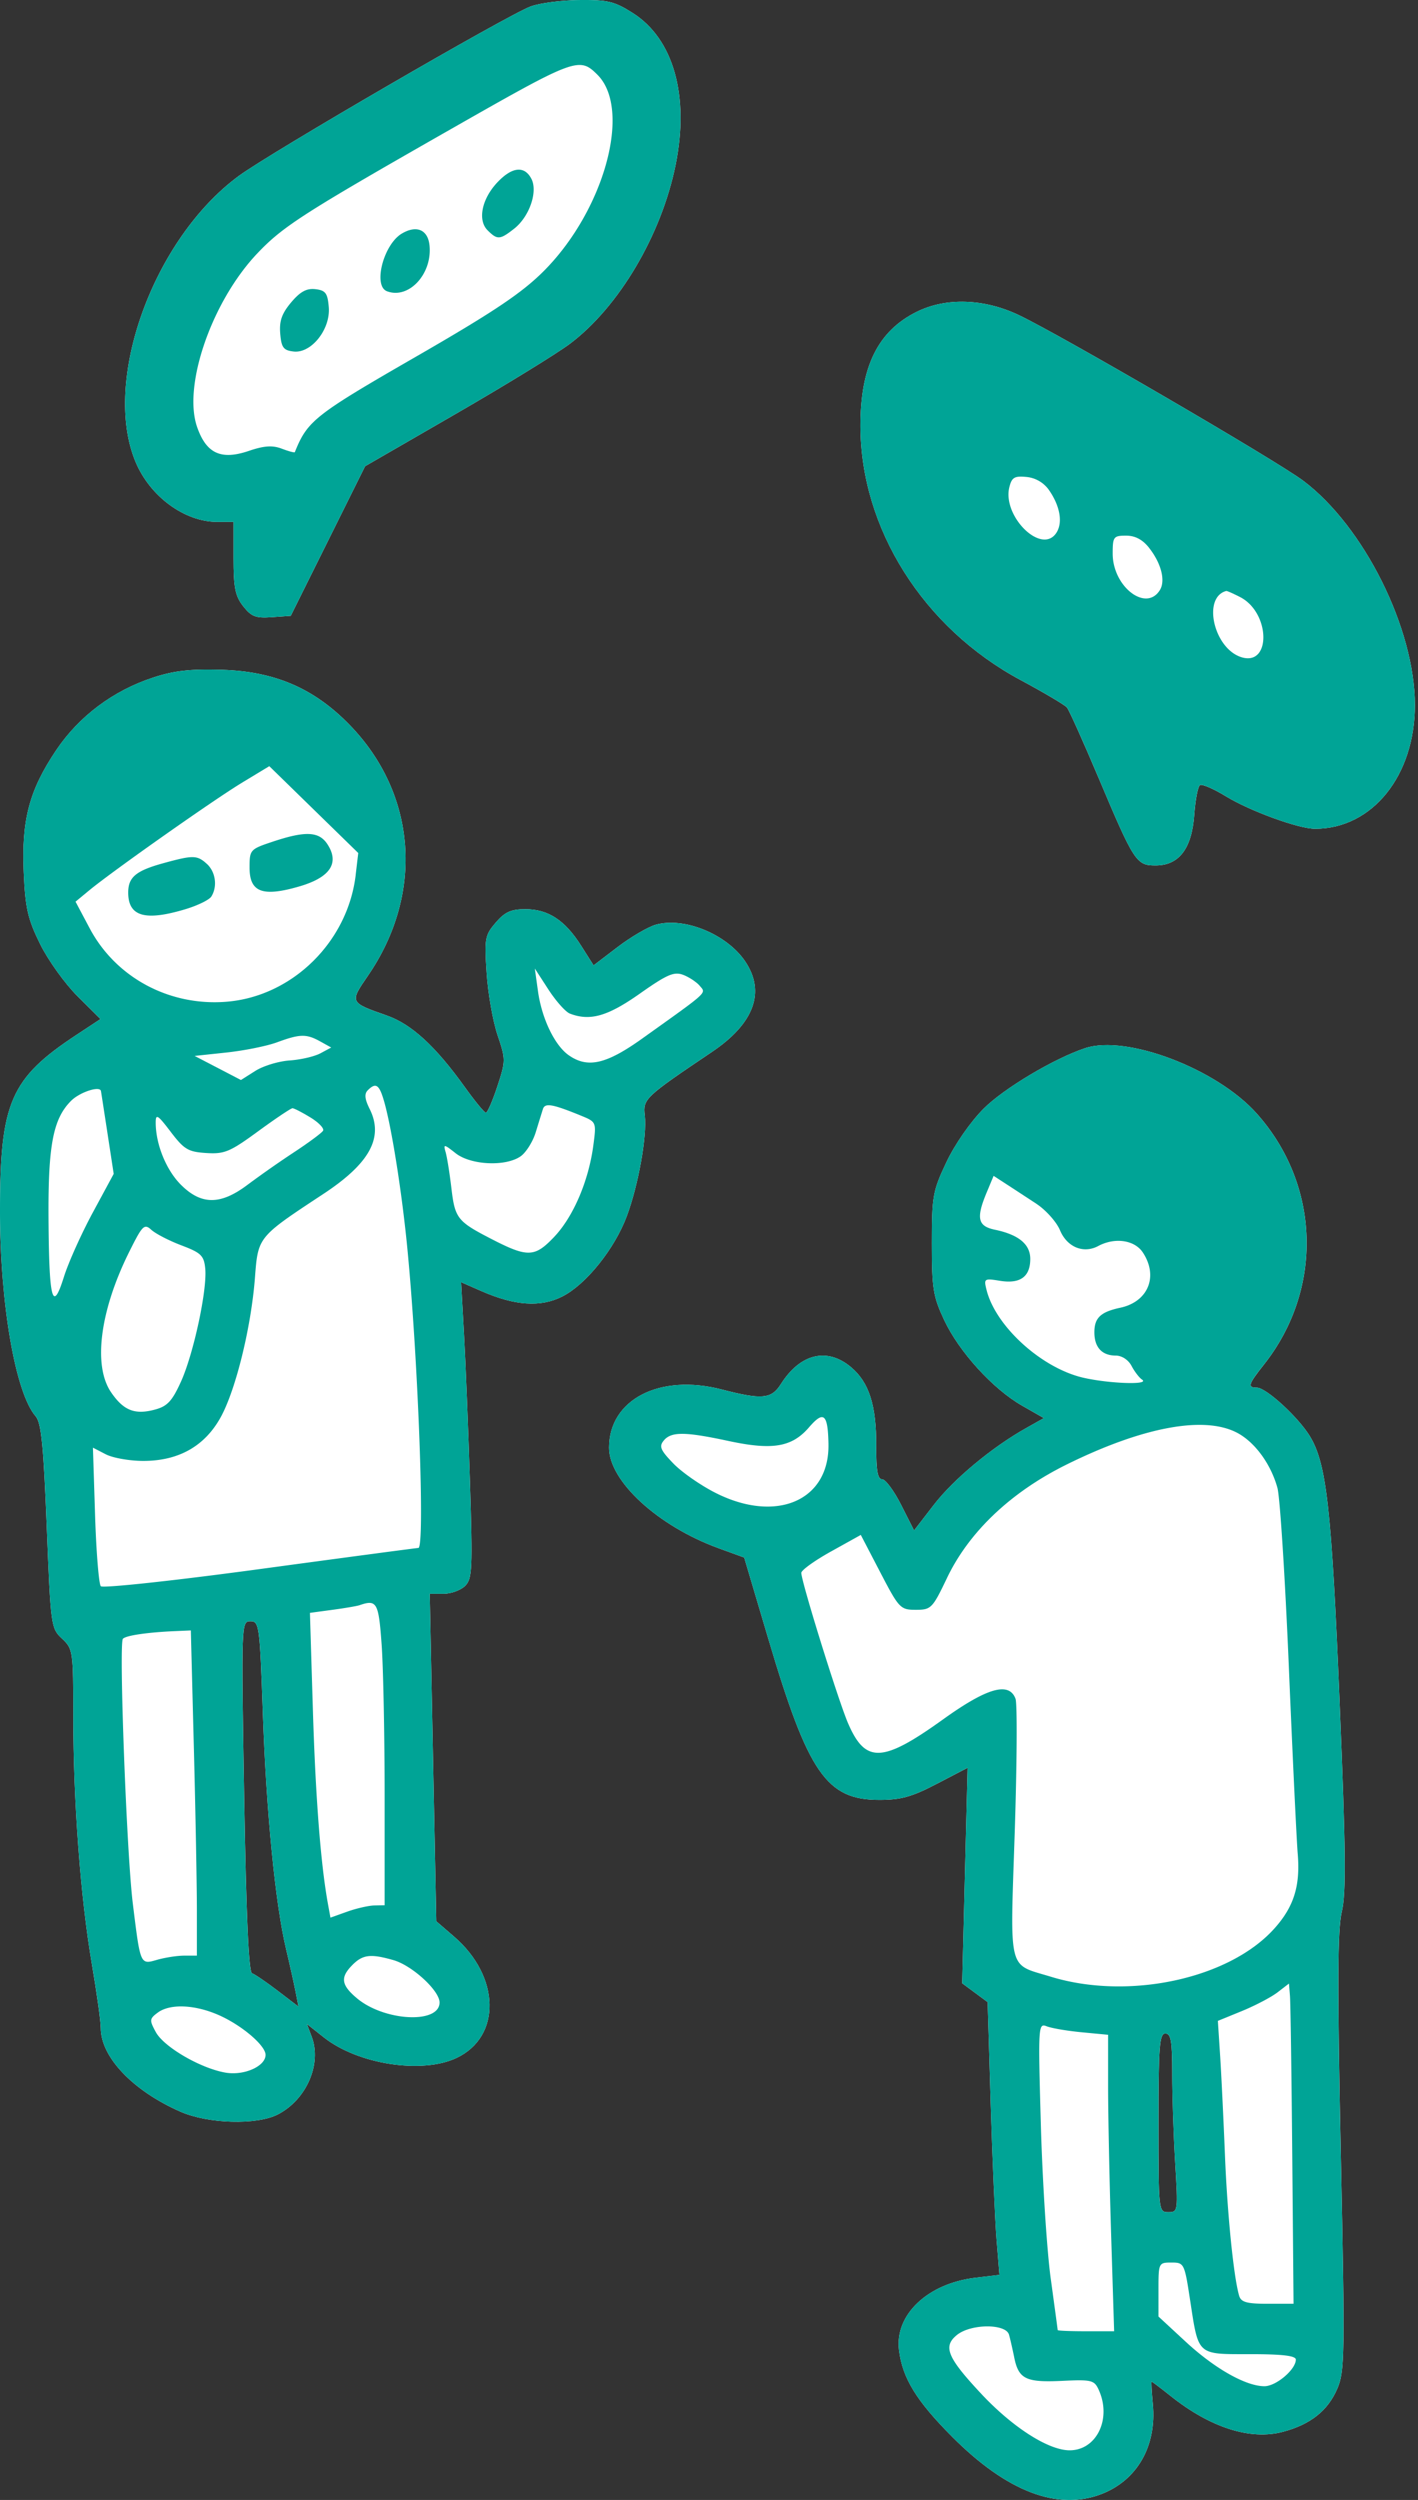
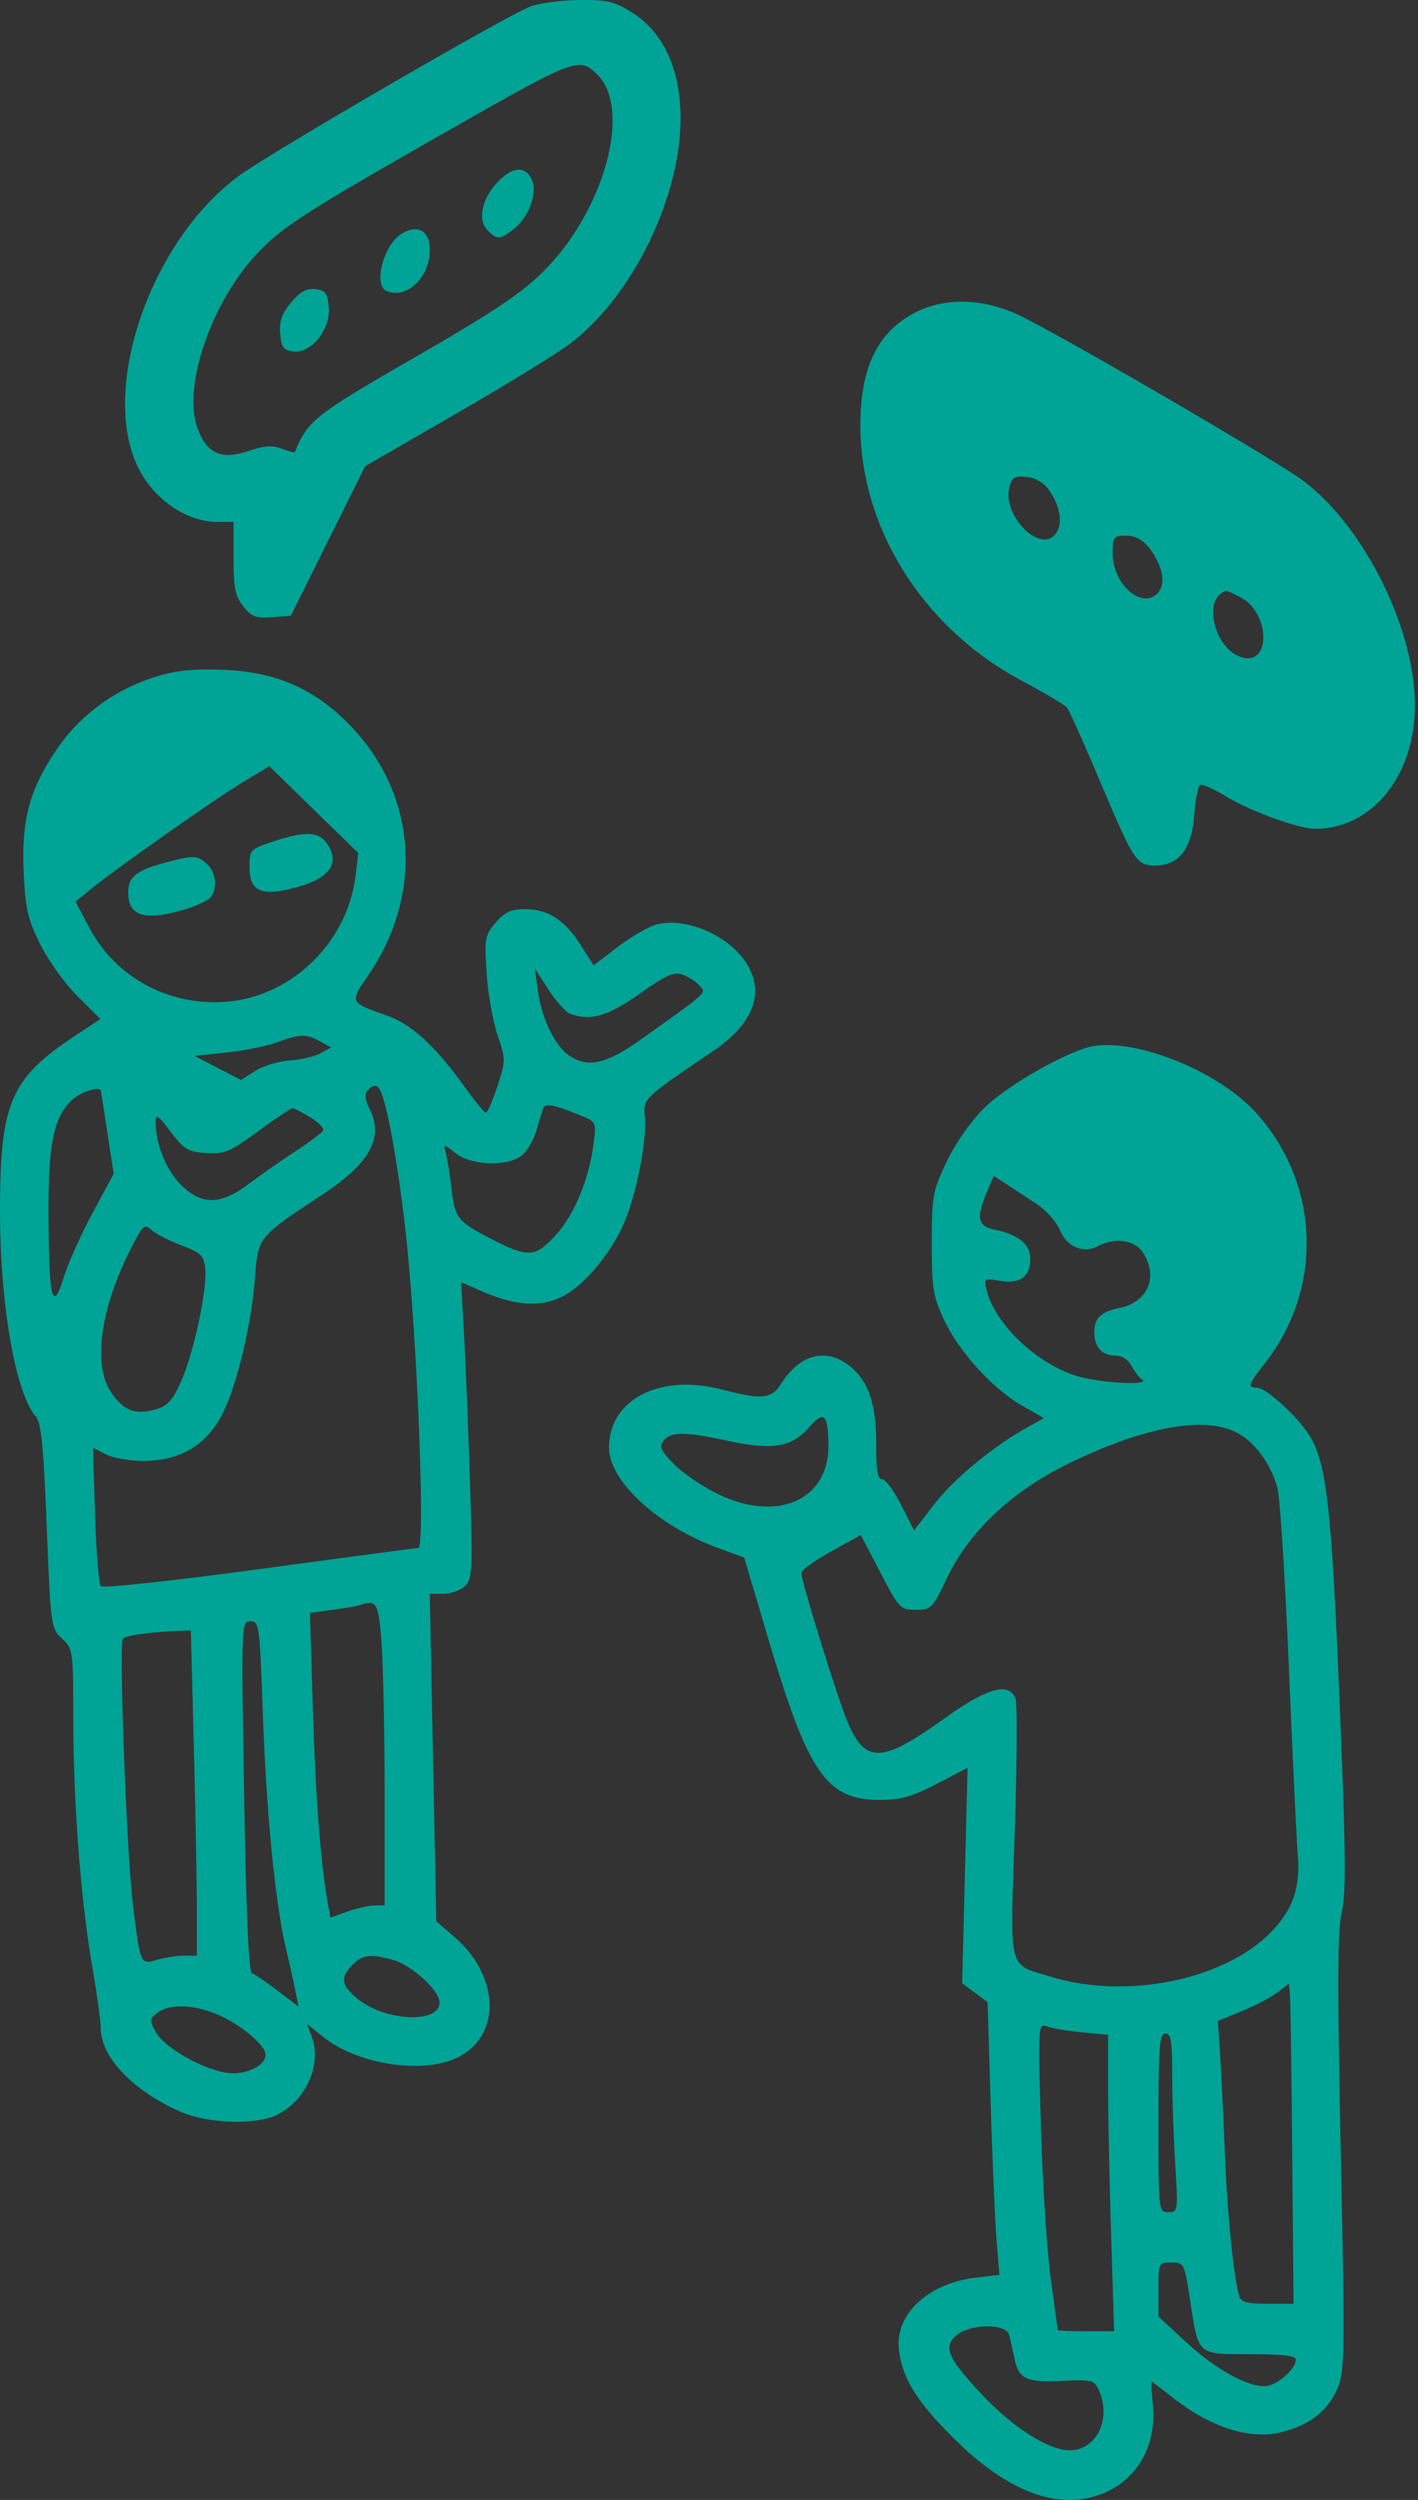
<svg xmlns="http://www.w3.org/2000/svg" width="101" height="178" fill="none">
  <rect width="100%" height="100%" fill="#333333" stroke="none" />
-   <path fill-rule="evenodd" clip-rule="evenodd" d="M37.8.457c-1.656.61-18.538 10.41-20.798 12.073-6.091 4.485-9.747 14.605-7.35 20.351 1.03 2.47 3.493 4.279 5.83 4.279h1.151v2.565c0 2.117.12 2.718.69 3.441.581.74.9.861 2.038.778l1.35-.098 2.647-5.325 2.648-5.325 6.457-3.728c3.552-2.05 7.22-4.303 8.151-5.006 3.483-2.63 6.498-7.736 7.507-12.713.997-4.927-.145-8.98-3.054-10.824-1.297-.823-1.791-.943-3.792-.923-1.265.013-2.829.217-3.474.455ZM65.297 22.2c-2.762 1.367-4.019 3.913-4.012 8.129.012 7.292 4.468 14.365 11.395 18.084 1.671.897 3.162 1.78 3.314 1.96.152.182 1.174 2.455 2.27 5.05 2.512 5.948 2.676 6.199 4.04 6.199 1.67 0 2.585-1.194 2.759-3.598.077-1.076.262-2.032.41-2.123.147-.092.974.266 1.836.793 1.722 1.055 5.198 2.32 6.367 2.317 4.067-.01 7.104-3.777 7.104-8.812 0-5.437-3.626-12.716-7.955-15.97-1.891-1.42-17.28-10.38-20.257-11.794-2.487-1.18-5.185-1.268-7.271-.235ZM10.914 48.24c-2.852.932-5.288 2.756-6.917 5.18-1.91 2.841-2.47 4.956-2.308 8.69.112 2.555.286 3.315 1.163 5.098.567 1.152 1.768 2.827 2.668 3.722l1.636 1.628-1.702 1.121C.742 76.782 0 78.49 0 86.236c0 6.618 1.103 12.958 2.54 14.606.396.453.56 2.08.788 7.827.282 7.112.303 7.269 1.089 8.002.78.728.801.87.803 5.544.001 6.079.512 12.883 1.323 17.631.348 2.036.632 4.078.632 4.538 0 2.075 2.274 4.471 5.663 5.964 1.986.876 5.457.975 6.957.199 2.042-1.056 3.143-3.596 2.403-5.542l-.34-.895 1.22.962c2.428 1.916 6.99 2.618 9.444 1.454 3.203-1.52 3.116-5.795-.176-8.634l-1.27-1.095-.233-11.66-.233-11.659h.98c.538 0 1.23-.253 1.54-.562.51-.51.541-1.188.343-7.42-.12-3.772-.31-8.51-.425-10.53l-.207-3.674 1.436.63c2.41 1.056 4.233 1.176 5.789.382 1.682-.858 3.71-3.387 4.578-5.708.824-2.202 1.454-5.719 1.284-7.172-.138-1.18-.006-1.304 4.788-4.531 3.002-2.022 3.827-4.267 2.363-6.439-1.307-1.939-4.36-3.19-6.376-2.612-.555.16-1.778.875-2.716 1.591l-1.708 1.302-.898-1.416c-1.143-1.802-2.343-2.585-3.965-2.585-1.015 0-1.455.2-2.106.956-.77.897-.811 1.12-.65 3.58.094 1.444.443 3.431.775 4.418.59 1.75.589 1.84-.012 3.67-.34 1.03-.706 1.871-.816 1.867-.109-.003-.776-.813-1.482-1.798-2.103-2.936-3.81-4.504-5.576-5.122-2.65-.928-2.65-.93-1.35-2.821 4.018-5.84 3.496-12.953-1.31-17.884-2.525-2.591-5.306-3.79-9.071-3.91-2.234-.072-3.406.06-4.904.55Zm66.383 26.388c-2.21.732-5.788 2.862-7.233 4.306-.932.933-2.048 2.535-2.651 3.808-.975 2.058-1.041 2.429-1.041 5.787 0 3.21.092 3.783.874 5.452 1.062 2.266 3.475 4.917 5.561 6.108l1.544.882-1.281.72c-2.423 1.362-5.146 3.627-6.554 5.452l-1.41 1.827-.922-1.822c-.506-1.003-1.115-1.823-1.353-1.823-.319 0-.428-.616-.42-2.365.013-2.902-.508-4.533-1.794-5.615-1.705-1.435-3.624-.97-5.005 1.213-.668 1.055-1.347 1.116-4.196.376-4.426-1.15-8.033.708-8.036 4.141-.003 2.386 3.483 5.585 7.802 7.16l1.825.665 1.714 5.774c2.849 9.597 4.149 11.481 7.924 11.481 1.52 0 2.31-.221 4.08-1.144l2.195-1.144-.194 7.673-.193 7.672.906.67.907.671.218 7.233c.12 3.978.31 8.348.42 9.71l.203 2.477-1.695.201c-3.409.404-5.77 2.633-5.46 5.154.246 1.998 1.24 3.617 3.796 6.18 3.873 3.885 7.48 5.271 10.605 4.078 2.564-.979 3.967-3.426 3.68-6.418-.085-.875-.122-1.592-.084-1.592.04 0 .641.455 1.339 1.011 2.849 2.272 5.705 3.182 8.027 2.556 1.95-.525 3.176-1.495 3.849-3.048.542-1.252.558-2.298.256-16.827-.249-11.941-.232-15.872.073-17.154.316-1.331.285-4.316-.159-15.002-.57-13.756-.929-16.933-2.13-18.876-.842-1.363-3.108-3.434-3.757-3.434-.69 0-.62-.23.495-1.637 4.257-5.375 4.032-12.828-.54-17.914-2.846-3.165-9.249-5.594-12.185-4.623ZM18.723 122.04c.247 7.023.886 13.504 1.648 16.715.256 1.076.56 2.443.677 3.038l.212 1.081-1.479-1.129c-.813-.621-1.637-1.182-1.83-1.246-.236-.079-.418-4.168-.56-12.59-.209-12.349-.204-12.473.445-12.473.628 0 .666.282.887 6.604Zm64.77 25.633c0 1.587.096 4.449.213 6.36.208 3.406.198 3.475-.49 3.475-.694 0-.701-.068-.701-6.36 0-5.435.07-6.359.489-6.359.398 0 .49.537.49 2.884Z" fill="#fff" />
  <path fill-rule="evenodd" clip-rule="evenodd" d="M37.8.457c-1.656.61-18.538 10.41-20.798 12.073-6.091 4.485-9.747 14.605-7.35 20.351 1.03 2.47 3.493 4.279 5.83 4.279h1.151v2.565c0 2.117.12 2.718.69 3.441.581.74.9.861 2.038.778l1.35-.098 2.647-5.325 2.648-5.325 6.457-3.728c3.552-2.05 7.22-4.303 8.151-5.006 3.483-2.63 6.498-7.736 7.507-12.713.997-4.927-.145-8.98-3.054-10.824-1.297-.823-1.791-.943-3.792-.923-1.265.013-2.829.217-3.474.455Zm4.755 4.867c2.475 2.474.475 9.71-3.876 14.027-1.56 1.547-3.599 2.907-9.145 6.1-7.115 4.098-7.64 4.514-8.534 6.744-.02.05-.436-.062-.926-.247-.668-.255-1.255-.215-2.355.158-1.976.672-3.026.185-3.681-1.707-1.023-2.952 1.046-8.926 4.274-12.34 1.844-1.948 3.282-2.871 13.976-8.963 8.71-4.961 8.979-5.06 10.267-3.772Zm-7.101 7.631c-1.132 1.181-1.455 2.712-.726 3.441.694.694.882.683 1.896-.115 1.091-.858 1.705-2.656 1.217-3.566-.493-.923-1.356-.836-2.387.24Zm-6.835 3.677c-1.303.774-2.063 3.717-1.06 4.103 1.546.593 3.233-1.212 3.036-3.246-.11-1.132-.92-1.484-1.976-.857Zm-7.882 4.9c-.665.79-.852 1.326-.778 2.22.084.996.23 1.193.952 1.276 1.265.147 2.639-1.586 2.507-3.16-.084-.998-.23-1.194-.952-1.278-.63-.073-1.083.175-1.729.942Zm44.559.667c-2.762 1.367-4.019 3.913-4.012 8.129.012 7.292 4.468 14.365 11.395 18.084 1.671.897 3.162 1.78 3.314 1.96.152.182 1.174 2.455 2.27 5.05 2.512 5.948 2.676 6.199 4.04 6.199 1.67 0 2.585-1.194 2.759-3.598.077-1.076.262-2.032.41-2.123.147-.092.974.266 1.836.793 1.722 1.055 5.198 2.32 6.367 2.317 4.067-.01 7.104-3.777 7.104-8.812 0-5.437-3.626-12.716-7.955-15.97-1.891-1.42-17.28-10.38-20.257-11.794-2.487-1.18-5.185-1.268-7.271-.235Zm9.409 12.678c.825 1.179 1.02 2.403.496 3.12-1.08 1.477-3.82-1.27-3.307-3.315.173-.692.369-.807 1.223-.722a2.22 2.22 0 0 1 1.588.917Zm7.14 4.13c.869 1.103 1.184 2.346.766 3.014-.99 1.58-3.358-.257-3.358-2.603 0-1.198.062-1.28.955-1.28.646 0 1.176.281 1.638.868Zm6.493 3.51c2.151 1.112 2.216 4.952.072 4.272-1.96-.623-2.785-4.259-1.068-4.711.053-.014.502.183.996.439Zm-77.424 5.722c-2.853.932-5.29 2.756-6.918 5.18-1.91 2.841-2.47 4.956-2.308 8.69.112 2.555.286 3.315 1.163 5.098.567 1.152 1.768 2.827 2.668 3.722l1.636 1.628-1.702 1.121C.742 76.782 0 78.49 0 86.236c0 6.618 1.103 12.958 2.54 14.606.396.453.56 2.08.788 7.827.282 7.112.303 7.269 1.089 8.002.78.728.801.87.803 5.544.001 6.079.512 12.883 1.323 17.631.348 2.036.632 4.078.632 4.538 0 2.075 2.274 4.471 5.663 5.964 1.986.876 5.457.975 6.957.199 2.042-1.056 3.143-3.596 2.403-5.542l-.34-.895 1.22.962c2.428 1.916 6.99 2.618 9.444 1.454 3.203-1.52 3.116-5.795-.176-8.634l-1.27-1.095-.233-11.66-.233-11.659h.98c.538 0 1.23-.253 1.54-.562.51-.51.541-1.188.343-7.42-.12-3.772-.31-8.51-.425-10.53l-.207-3.674 1.436.63c2.41 1.056 4.233 1.176 5.789.382 1.682-.858 3.71-3.387 4.578-5.708.824-2.202 1.454-5.719 1.284-7.172-.138-1.18-.006-1.304 4.788-4.531 3.002-2.022 3.827-4.267 2.363-6.439-1.307-1.939-4.36-3.19-6.376-2.612-.555.16-1.778.875-2.716 1.591l-1.708 1.302-.898-1.416c-1.143-1.802-2.343-2.585-3.965-2.585-1.015 0-1.455.2-2.106.956-.77.897-.811 1.12-.65 3.58.094 1.444.443 3.431.775 4.418.59 1.75.59 1.84-.012 3.67-.34 1.03-.706 1.871-.816 1.867-.109-.003-.776-.813-1.482-1.798-2.103-2.936-3.81-4.504-5.576-5.122-2.65-.928-2.65-.93-1.35-2.821 4.018-5.84 3.496-12.953-1.31-17.884-2.525-2.591-5.306-3.79-9.071-3.91-2.234-.072-3.406.06-4.904.55Zm14.42 14.065c-.565 4.765-4.524 8.646-9.204 9.021-4.07.327-7.884-1.722-9.746-5.235L5.38 64.2l.979-.809c1.658-1.369 8.85-6.434 10.89-7.669l1.933-1.17 3.168 3.093 3.168 3.091-.186 1.568Zm-5.928-2.37c-1.593.532-1.631.576-1.631 1.842 0 1.752.922 2.101 3.539 1.34 2.204-.64 2.887-1.663 2.007-3.007-.601-.917-1.565-.96-3.915-.175Zm-7.757 1.522c-1.968.54-2.517.998-2.517 2.096 0 1.702 1.198 2.05 4.077 1.183.865-.26 1.693-.664 1.841-.897.453-.714.31-1.762-.318-2.33-.692-.627-.978-.631-3.083-.052ZM40.593 72.17c1.434.55 2.686.194 4.976-1.42 1.945-1.37 2.443-1.586 3.093-1.338.427.162.96.517 1.186.788.449.541.678.332-4.113 3.752-2.558 1.826-3.879 2.125-5.225 1.182-1-.7-1.918-2.608-2.19-4.552l-.227-1.623.972 1.5c.536.824 1.223 1.595 1.528 1.711Zm-17.79 1.978.789.437-.772.413c-.424.227-1.41.455-2.19.508-.78.052-1.88.386-2.443.743l-1.025.649-1.65-.858-1.65-.857 2.282-.244c1.256-.135 2.87-.46 3.588-.725 1.635-.602 2.087-.611 3.071-.066Zm54.493.48c-2.21.73-5.788 2.86-7.233 4.305-.932.933-2.048 2.535-2.651 3.808-.975 2.058-1.041 2.429-1.041 5.787 0 3.21.092 3.783.874 5.452 1.062 2.266 3.475 4.917 5.561 6.108l1.544.882-1.281.72c-2.423 1.362-5.146 3.627-6.554 5.452l-1.41 1.827-.922-1.822c-.506-1.003-1.115-1.823-1.353-1.823-.319 0-.428-.616-.42-2.365.013-2.902-.508-4.533-1.794-5.615-1.705-1.435-3.624-.97-5.005 1.213-.668 1.055-1.347 1.116-4.196.376-4.426-1.15-8.033.708-8.036 4.141-.003 2.386 3.483 5.585 7.802 7.16l1.825.665 1.714 5.774c2.849 9.597 4.149 11.481 7.924 11.481 1.52 0 2.31-.221 4.08-1.144l2.195-1.144-.194 7.673-.193 7.672.906.67.907.671.218 7.233c.12 3.978.31 8.348.42 9.71l.203 2.477-1.695.201c-3.409.404-5.77 2.633-5.46 5.154.246 1.998 1.24 3.617 3.796 6.18 3.873 3.885 7.48 5.271 10.605 4.078 2.564-.979 3.967-3.426 3.68-6.418-.085-.875-.122-1.592-.084-1.592.04 0 .641.455 1.339 1.011 2.849 2.272 5.705 3.182 8.027 2.556 1.95-.525 3.176-1.495 3.849-3.048.542-1.252.558-2.298.256-16.827-.249-11.941-.232-15.872.073-17.154.316-1.331.285-4.316-.159-15.002-.57-13.756-.929-16.933-2.13-18.876-.842-1.363-3.108-3.434-3.757-3.434-.69 0-.62-.23.495-1.637 4.257-5.375 4.032-12.828-.54-17.914-2.846-3.165-9.249-5.594-12.185-4.623Zm-49.915 3.87c.537 1.922 1.248 6.438 1.63 10.356.772 7.906 1.268 21.362.788 21.362-.114 0-5.191.676-11.283 1.502-6.093.826-11.193 1.376-11.335 1.223-.141-.153-.326-2.436-.41-5.073l-.152-4.794.914.473c.503.26 1.706.472 2.673.472 2.52 0 4.383-1.053 5.518-3.119 1.072-1.95 2.163-6.395 2.434-9.913.227-2.937.19-2.891 4.88-5.981 3.304-2.178 4.305-4.017 3.291-6.049-.35-.7-.387-1.075-.134-1.329.587-.586.828-.41 1.186.87Zm-20.19-.815c.009.045.217 1.39.462 2.99l.446 2.907-1.483 2.743C5.8 87.832 4.87 89.9 4.552 90.917c-.814 2.598-1.057 1.68-1.096-4.14-.034-5.236.325-7.115 1.607-8.397.618-.619 2.052-1.088 2.128-.697Zm34.19 1.752c1.097.45 1.1.459.882 2.109-.338 2.546-1.427 5.09-2.794 6.528-1.399 1.47-1.89 1.48-4.572.09-2.311-1.198-2.495-1.435-2.743-3.55-.127-1.075-.313-2.236-.414-2.58-.17-.584-.122-.578.716.081 1.077.847 3.56.964 4.627.217.385-.27.87-1.04 1.076-1.712.206-.673.437-1.416.512-1.653.145-.453.68-.36 2.71.47Zm-19.269.13c.592.36.996.786.898.945-.098.159-1.023.844-2.055 1.523a76.185 76.185 0 0 0-3.309 2.315c-1.934 1.46-3.307 1.461-4.762.006-1.047-1.047-1.79-2.875-1.793-4.413-.002-.662.135-.579 1.072.652.95 1.248 1.242 1.422 2.528 1.504 1.298.083 1.692-.083 3.697-1.55 1.234-.902 2.335-1.64 2.446-1.64.111.001.687.297 1.278.658Zm51.697 6.139c.684.448 1.445 1.299 1.691 1.89.503 1.204 1.672 1.687 2.723 1.124 1.19-.636 2.596-.43 3.183.467 1.115 1.7.373 3.503-1.616 3.928-1.398.299-1.841.72-1.841 1.749 0 1.068.54 1.656 1.521 1.656.434 0 .898.303 1.125.734.213.404.548.842.746.974.66.44-2.927.255-4.584-.237-2.882-.856-5.87-3.682-6.485-6.134-.206-.82-.173-.844.956-.66 1.436.232 2.155-.288 2.155-1.558 0-1.046-.828-1.728-2.528-2.082-1.217-.253-1.34-.825-.571-2.664l.488-1.169.898.583c.493.32 1.456.95 2.14 1.398Zm-60.88 2.97c1.392.526 1.597.726 1.69 1.644.15 1.505-.832 6.078-1.731 8.06-.629 1.385-.969 1.749-1.855 1.987-1.434.384-2.234.067-3.124-1.237-1.294-1.896-.788-5.809 1.29-9.985.953-1.913 1.076-2.035 1.588-1.572.305.276 1.269.773 2.141 1.102Zm46.08 14.155c.074 4.004-3.687 5.643-8.002 3.486-1.063-.531-2.43-1.479-3.038-2.106-.931-.961-1.04-1.221-.689-1.644.531-.64 1.508-.633 4.603.032 3.141.675 4.523.442 5.74-.969 1.05-1.217 1.347-.959 1.387 1.201Zm29.044-.847c1.287.646 2.454 2.219 2.935 3.956.18.649.546 6.39.813 12.758.267 6.368.552 12.346.631 13.283.195 2.303-.274 3.796-1.684 5.357-3.225 3.569-10.375 5.101-15.903 3.407-3.095-.948-2.9-.168-2.569-10.278.16-4.886.186-9.165.057-9.511-.46-1.231-2.02-.788-5.159 1.466-4.32 3.103-5.532 3.151-6.772.27-.696-1.619-3.327-10.079-3.327-10.701 0-.191.954-.877 2.119-1.524l2.118-1.178 1.388 2.666c1.335 2.565 1.43 2.666 2.53 2.666 1.09 0 1.188-.1 2.223-2.266 1.575-3.297 4.57-6.131 8.553-8.094 5.361-2.642 9.691-3.461 12.047-2.277Zm-60.869 15.134c.117 1.641.212 6.485.212 10.762v7.778l-.734.014c-.403.008-1.272.206-1.93.441l-1.195.427-.184-1.012c-.511-2.818-.878-7.561-1.067-13.785l-.21-6.904 1.6-.216c.88-.119 1.747-.266 1.926-.328 1.244-.426 1.367-.205 1.582 2.823Zm-8.46 4.923c.246 7.023.885 13.504 1.647 16.715.256 1.076.56 2.443.677 3.038l.212 1.081-1.479-1.129c-.813-.621-1.637-1.182-1.83-1.246-.236-.079-.418-4.168-.56-12.59-.209-12.349-.204-12.473.445-12.473.628 0 .666.282.887 6.604Zm-4.915 2.417c.118 4.604.215 9.814.215 11.579v3.208h-.899c-.494 0-1.363.133-1.93.296-1.214.348-1.19.402-1.737-4.026-.44-3.569-.998-18.526-.703-18.832.226-.234 1.722-.455 3.668-.542l1.17-.052.216 8.369Zm14.22 15.108c1.331.382 3.28 2.172 3.28 3.013 0 1.542-3.937 1.341-5.889-.302-1.127-.948-1.197-1.489-.307-2.38.733-.732 1.296-.796 2.917-.331Zm64.015 13.948.092 10.518h-1.853c-1.484 0-1.887-.114-2.022-.571-.391-1.327-.844-5.822-1.013-10.054-.1-2.497-.253-5.66-.341-7.028l-.161-2.489 1.717-.702c.944-.387 2.083-.985 2.532-1.329l.815-.627.071.882c.04.485.113 5.615.163 11.4Zm-76.389-10.003c1.617.732 3.261 2.144 3.261 2.8 0 .809-1.526 1.489-2.843 1.265-1.775-.301-4.392-1.82-4.974-2.886-.463-.849-.454-.95.134-1.386.886-.66 2.694-.575 4.422.207Zm61.397 1.191 1.875.178v3.653c0 2.009.097 6.759.215 10.555l.215 6.901h-2.009c-1.104 0-2.01-.037-2.011-.081-.002-.045-.225-1.696-.496-3.67-.272-1.973-.587-6.877-.702-10.899-.202-7.107-.19-7.304.415-7.063.342.136 1.467.328 2.498.426Zm6.441 2.972c0 1.587.096 4.449.213 6.36.208 3.406.198 3.475-.49 3.475-.694 0-.701-.068-.701-6.36 0-5.435.07-6.359.489-6.359.398 0 .49.537.49 2.884Zm1.276 16.106c.609 3.972.461 3.84 4.28 3.84 2.288 0 3.25.114 3.25.387 0 .704-1.405 1.896-2.237 1.896-1.32 0-3.546-1.258-5.617-3.176l-1.93-1.786v-1.922c0-1.892.014-1.922.922-1.922.904 0 .93.052 1.332 2.683Zm-12.9 2.454c.088.313.254 1.037.369 1.608.31 1.548.826 1.803 3.398 1.681 2.118-.102 2.309-.055 2.624.64.936 2.059-.152 4.309-2.08 4.303-1.507-.005-4.054-1.634-6.29-4.025-2.421-2.588-2.743-3.367-1.73-4.187.992-.804 3.484-.818 3.709-.02Z" fill="#00A496" />
</svg>